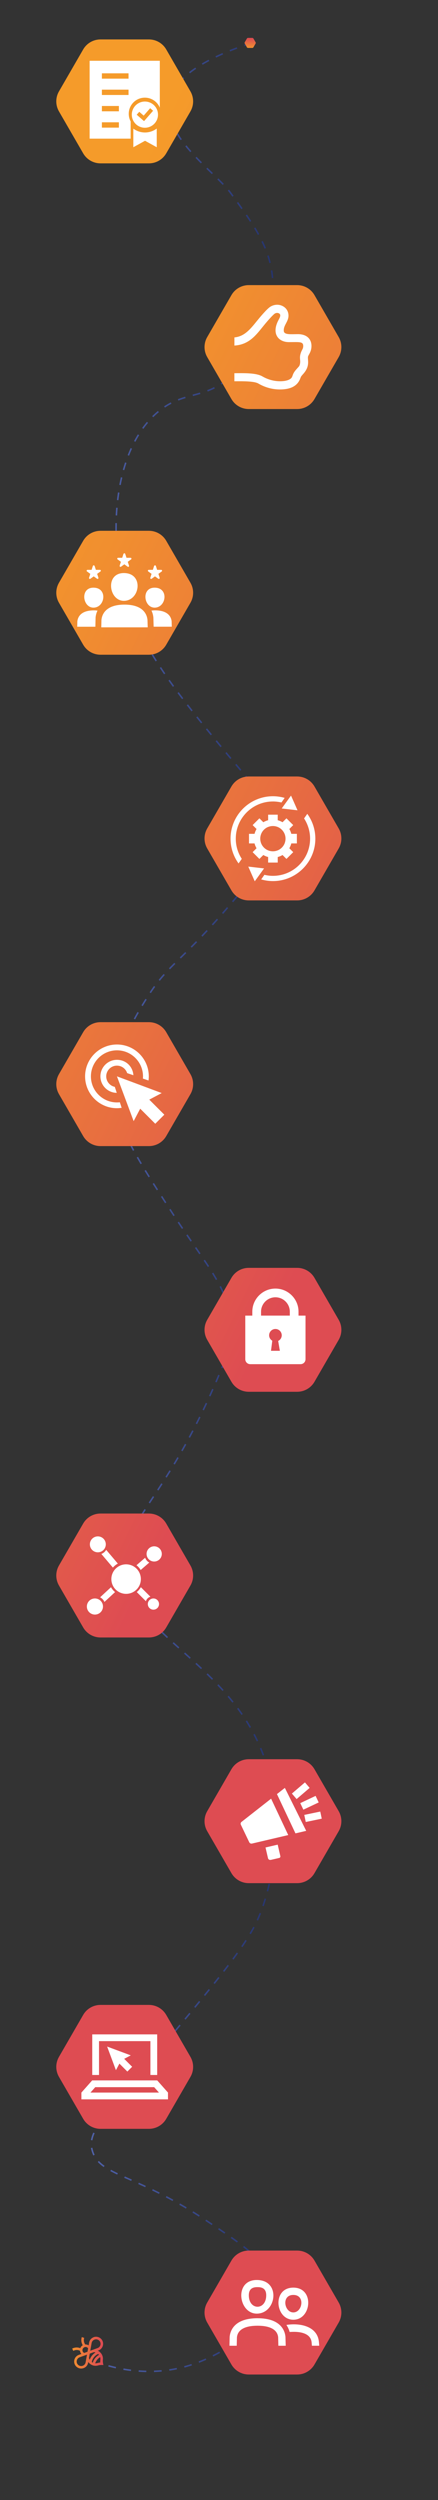
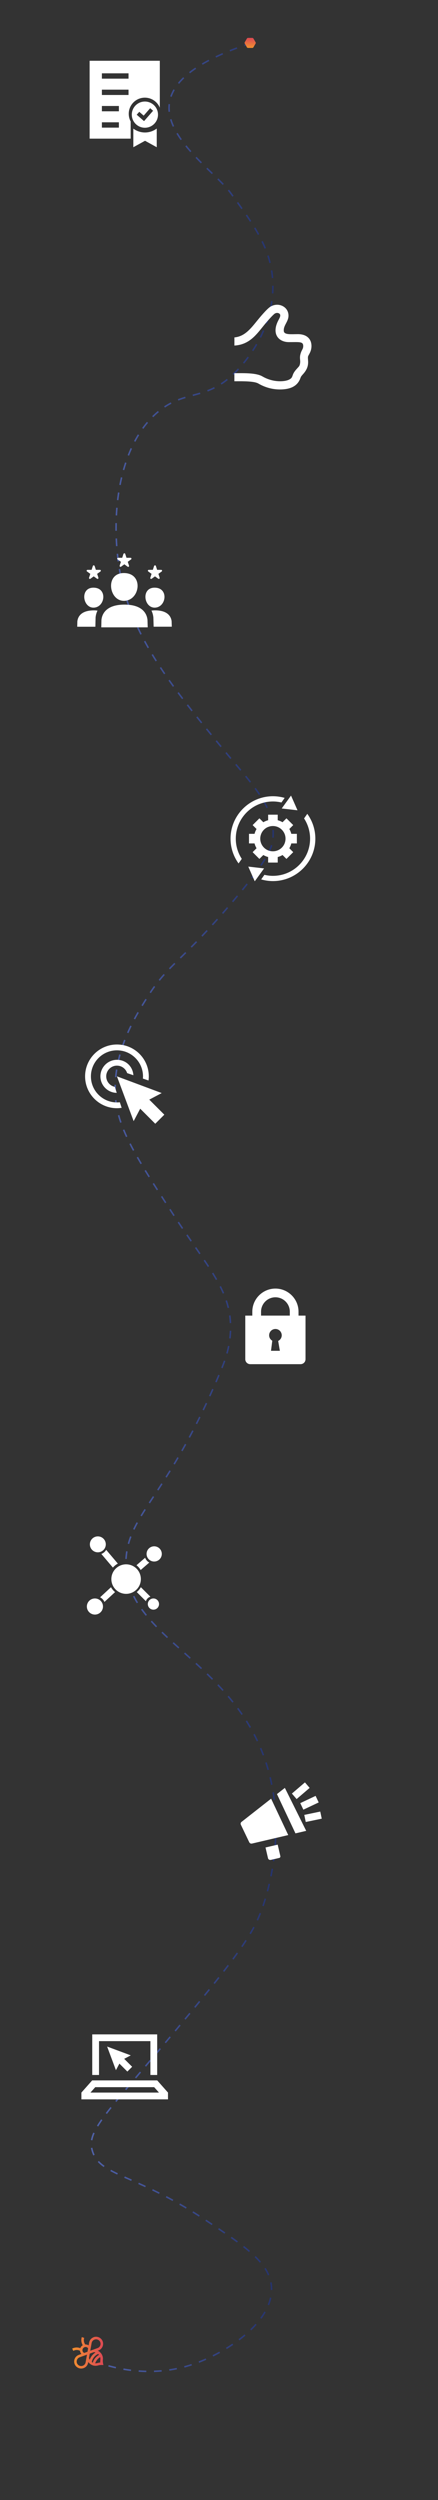
<svg xmlns="http://www.w3.org/2000/svg" xmlns:xlink="http://www.w3.org/1999/xlink" viewBox="0 0 285.32 1627.69">
  <rect x="0" y="0" width="285.32" height="1627.69" fill="#333333" stroke="none" />
  <defs>
    <style>
      .cls-1 {
        fill: url(#Naamloos_verloop_2-2);
      }

      .cls-2 {
        fill: #fff;
      }

      .cls-3 {
        fill: none;
        stroke: url(#Naamloos_verloop_7);
        stroke-dasharray: 5;
        stroke-miterlimit: 10;
      }

      .cls-4 {
        fill: url(#Naamloos_verloop_5);
      }

      .cls-5 {
        fill: url(#Naamloos_verloop_2);
      }
    </style>
    <linearGradient id="Naamloos_verloop_7" data-name="Naamloos verloop 7" x1="58.98" y1="785.97" x2="180.22" y2="785.97" gradientUnits="userSpaceOnUse">
      <stop offset="0" stop-color="#5062a9" />
      <stop offset="1" stop-color="#25336d" />
    </linearGradient>
    <linearGradient id="Naamloos_verloop_2" data-name="Naamloos verloop 2" x1="163.02" y1="25.03" x2="162.9" y2="32.1" gradientUnits="userSpaceOnUse">
      <stop offset="0" stop-color="#de4c52" />
      <stop offset="1" stop-color="#f59b2a" />
    </linearGradient>
    <linearGradient id="Naamloos_verloop_5" data-name="Naamloos verloop 5" x1="197.81" y1="819.3" x2="-169.69" y2="639.2" gradientUnits="userSpaceOnUse">
      <stop offset="0" stop-color="#de4c52" />
      <stop offset=".39" stop-color="#e8703f" />
      <stop offset=".78" stop-color="#f18f2f" />
      <stop offset="1" stop-color="#f59b2a" />
    </linearGradient>
    <linearGradient id="Naamloos_verloop_2-2" data-name="Naamloos verloop 2" x1="398.93" y1="1161.97" x2="398.57" y2="1183.96" gradientTransform="translate(1228.26 1132.99) rotate(90)" xlink:href="#Naamloos_verloop_2" />
  </defs>
  <g id="Laag_3" data-name="Laag 3">
    <g>
      <g>
        <path class="cls-3" d="M163.83,27.94c-102.98,33.82-28.93,76.66-13.66,97.61,16,21.96,27.29,37.45,27.58,60.08.4,31.37-20.64,53-25.05,57.33-17.87,17.54-30.86,11.04-47.43,23.35-30.93,22.98-35.21,79.8-24.05,119.62,10.14,36.18,35.47,66.99,64.27,102.03,19.11,23.25,34.19,37.48,32.3,57.93-.53,5.7-2.5,13.3-27.62,42.8-32.2,37.81-40.65,39.06-53.94,60.19-8.15,12.95-22.07,35.08-21.19,62.66.7,21.79,12.75,40.42,36.85,77.68,23.87,36.91,38.95,50.81,38.28,76.59-.31,11.83-3.79,20.54-6.91,27.99-33.53,79.86-58.92,91.08-61.11,120.42-4.12,55,81.26,66.67,95.61,151.68,6.71,39.72-5.79,73.56-7.6,78.3-5.81,15.19-13.86,28.15-64.56,88.25-39.34,46.64-48.81,55.8-45.5,67.7,4.63,16.68,27.67,14.86,73.15,44.88,27.1,17.89,42.87,28.61,43.61,44.39,1.06,22.69-29.56,42.54-51.04,49.86-25.78,8.79-48.85,3.1-58.72,0" />
        <path class="cls-5" d="M164.38,24.67h-2.83c-.29,0-.57.16-.71.41l-1.41,2.45c-.15.25-.15.57,0,.82l1.41,2.45c.15.25.42.41.71.41h2.83c.29,0,.57-.16.71-.41l1.41-2.45c.15-.25.15-.57,0-.82l-1.41-2.45c-.15-.25-.42-.41-.71-.41Z" />
      </g>
-       <path class="cls-4" d="M97,25.67h-31.53c-4.66,0-8.96,2.48-11.29,6.52l-15.77,27.31c-2.33,4.03-2.33,9,0,13.03l15.77,27.31c2.33,4.03,6.63,6.52,11.29,6.52h31.53c4.66,0,8.96-2.48,11.29-6.52l15.77-27.31c2.33-4.03,2.33-9,0-13.03l-15.77-27.31c-2.33-4.03-6.63-6.52-11.29-6.52ZM97,345.59h-31.53c-4.66,0-8.96,2.48-11.29,6.52l-15.77,27.31c-2.33,4.03-2.33,9,0,13.03l15.77,27.31c2.33,4.03,6.63,6.52,11.29,6.52h31.53c4.66,0,8.96-2.48,11.29-6.52l15.77-27.31c2.33-4.03,2.33-9,0-13.03l-15.77-27.31c-2.33-4.03-6.63-6.52-11.29-6.52ZM97,665.51h-31.53c-4.66,0-8.96,2.48-11.29,6.52l-15.77,27.31c-2.33,4.03-2.33,9,0,13.03l15.77,27.31c2.33,4.03,6.63,6.52,11.29,6.52h31.53c4.66,0,8.96-2.48,11.29-6.52l15.77-27.31c2.33-4.03,2.33-9,0-13.03l-15.77-27.31c-2.33-4.03-6.63-6.52-11.29-6.52ZM193.57,1145.39h-31.53c-4.66,0-8.96,2.48-11.29,6.52l-15.77,27.31c-2.33,4.03-2.33,9,0,13.03l15.77,27.31c2.33,4.03,6.63,6.52,11.29,6.52h31.53c4.66,0,8.96-2.48,11.29-6.52l15.77-27.31c2.33-4.03,2.33-9,0-13.03l-15.77-27.31c-2.33-4.03-6.63-6.52-11.29-6.52ZM193.57,1465.3h-31.53c-4.66,0-8.96,2.48-11.29,6.52l-15.77,27.31c-2.33,4.03-2.33,9,0,13.03l15.77,27.31c2.33,4.03,6.63,6.52,11.29,6.52h31.53c4.66,0,8.96-2.48,11.29-6.52l15.77-27.31c2.33-4.03,2.33-9,0-13.03l-15.77-27.31c-2.33-4.03-6.63-6.52-11.29-6.52ZM97,985.43h-31.53c-4.66,0-8.96,2.48-11.29,6.52l-15.77,27.31c-2.33,4.03-2.33,9,0,13.03l15.77,27.31c2.33,4.03,6.63,6.52,11.29,6.52h31.53c4.66,0,8.96-2.48,11.29-6.52l15.77-27.31c2.33-4.03,2.33-9,0-13.03l-15.77-27.31c-2.33-4.03-6.63-6.52-11.29-6.52ZM97,1305.35h-31.53c-4.66,0-8.96,2.48-11.29,6.52l-15.77,27.31c-2.33,4.03-2.33,9,0,13.03l15.77,27.31c2.33,4.03,6.63,6.52,11.29,6.52h31.53c4.66,0,8.96-2.48,11.29-6.52l15.77-27.31c2.33-4.03,2.33-9,0-13.03l-15.77-27.31c-2.33-4.03-6.63-6.52-11.29-6.52ZM193.57,825.47h-31.53c-4.66,0-8.96,2.48-11.29,6.52l-15.77,27.31c-2.33,4.03-2.33,9,0,13.03l15.77,27.31c2.33,4.03,6.63,6.52,11.29,6.52h31.53c4.66,0,8.96-2.48,11.29-6.52l15.77-27.31c2.33-4.03,2.33-9,0-13.03l-15.77-27.31c-2.33-4.03-6.63-6.52-11.29-6.52ZM193.57,505.55h-31.53c-4.66,0-8.96,2.48-11.29,6.52l-15.77,27.31c-2.33,4.03-2.33,9,0,13.03l15.77,27.31c2.33,4.03,6.63,6.52,11.29,6.52h31.53c4.66,0,8.96-2.48,11.29-6.52l15.77-27.31c2.33-4.03,2.33-9,0-13.03l-15.77-27.31c-2.33-4.03-6.63-6.52-11.29-6.52ZM193.57,185.63h-31.53c-4.66,0-8.96,2.48-11.29,6.52l-15.77,27.31c-2.33,4.03-2.33,9,0,13.03l15.77,27.31c2.33,4.03,6.63,6.52,11.29,6.52h31.53c4.66,0,8.96-2.48,11.29-6.52l15.77-27.31c2.33-4.03,2.33-9,0-13.03l-15.77-27.31c-2.33-4.03-6.63-6.52-11.29-6.52Z" />
    </g>
    <path class="cls-1" d="M61.01,1521.71c-1.56.57-2.66,1.88-2.95,3.51l-.32,1.79c-.67-.43-1.44-.62-2.2-.57-.45-.61-1.34-2.16-.68-4.32l-1.58-.48c-.73,2.39-.01,4.25.62,5.29-.35.21-.68.48-.96.81s-.49.7-.63,1.08c-1.13-.44-3.07-.82-5.28.28l.7,1.5s0,0,0,0c2.01-1.01,3.69-.41,4.37-.07.09.75.4,1.48.94,2.06l-1.71.62h0c-1.56.57-2.66,1.88-2.95,3.51-.29,1.63.3,3.25,1.56,4.31s2.96,1.37,4.52.8c.78-.28,1.45-.75,1.95-1.36s.86-1.34,1-2.16l.08-.45c.27.35.56.66.88.95.05.05.1.1.16.14.65.53,1.38.93,2.16,1.15.08.04.16.06.25.07.01,0,.03,0,.04,0,.73.17,1.5.2,2.28.06.35-.06.67-.15.98-.23.59-.15,1.06-.18,1.6-.2.72,0,1.11-.01,1.52.03-.23-1.11-.22-1.02-.29-1.49-.07-.56-.12-1-.07-1.61.03-.32.05-.65.06-1,0-.87-.2-1.71-.56-2.46,0-.02-.01-.04-.02-.07-.03-.08-.08-.16-.13-.22-.41-.75-1-1.41-1.7-1.94-.03-.03-.07-.06-.11-.08-.26-.18-.53-.35-.82-.5l.43-.15c.78-.28,1.45-.75,1.95-1.36s.86-1.34,1-2.16c.29-1.63-.3-3.25-1.57-4.31s-2.96-1.37-4.52-.8ZM54.2,1528.81c.72-.86,2-.97,2.86-.25.13.11.24.23.34.37l-.4,2.24-2.14.78c-.15-.07-.29-.16-.42-.27-.86-.72-.97-2-.25-2.86ZM58.47,1532.4l2.73-.99c.34.05.68.13,1,.24-.76.47-1.48,1.09-2.11,1.84-.76.9-1.31,1.9-1.63,2.89-.21-.35-.38-.73-.5-1.12l.51-2.86h0ZM55.78,1538.05c-.19,1.04-.89,1.88-1.89,2.25-1,.36-2.08.17-2.89-.51s-1.19-1.71-1-2.76c.09-.52.32-.99.64-1.38s.75-.69,1.25-.87l4.78-1.73-.89,5ZM65.4,1535.76c0,.29-.02.57-.05.87-.04.5-.08,1-.02,1.53-.53.02-1.03.15-1.51.28-.29.08-.56.15-.85.2-.32.06-.64.08-.94.06.25-.83.72-1.69,1.36-2.45.55-.66,1.2-1.2,1.87-1.59.09.34.14.71.14,1.09ZM64.5,1533.19c-.86.49-1.68,1.17-2.38,2-.8.96-1.39,2.02-1.69,3.09-.21-.11-.42-.24-.61-.38.09-1.07.65-2.3,1.54-3.35.75-.89,1.67-1.58,2.58-1.94.21.18.4.37.57.58ZM65.47,1526.53c-.19,1.04-.89,1.88-1.89,2.25l-4.78,1.73.89-5c.09-.52.31-.99.64-1.38s.75-.69,1.25-.87c1-.36,2.08-.17,2.89.51s1.19,1.71,1,2.76Z" />
  </g>
  <g id="Laag_1" data-name="Laag 1">
-     <path class="cls-2" d="M197.61,1178.24l-2.01-4.27,9.99-4.71,2.01,4.27-9.99,4.71ZM209.59,1184.09l-.97-4.62-10.41,2.17.97,4.62,10.41-2.17ZM201.71,1164.06l-3.07-3.58-8.49,7.27,3.07,3.58,8.49-7.27ZM192.46,1193.67l7-1.64-13.9-27.98-5.14,4.04,12.05,25.58ZM176.6,1171.08l-19.28,15.13c-.55.43-.73,1.18-.42,1.82l5.46,11.41c.33.68,1.08,1.05,1.81.86l23.59-5.53s-11.16-23.69-11.16-23.69ZM176.36,1210.95l5.55-1.29c.51-.13.84-.64.72-1.15l-1.74-7.5-7.93,1.84,1.62,6.97c.18.8.98,1.3,1.79,1.11Z" />
+     <path class="cls-2" d="M197.61,1178.24l-2.01-4.27,9.99-4.71,2.01,4.27-9.99,4.71ZM209.59,1184.09l-.97-4.62-10.41,2.17.97,4.62,10.41-2.17M201.71,1164.06l-3.07-3.58-8.49,7.27,3.07,3.58,8.49-7.27ZM192.46,1193.67l7-1.64-13.9-27.98-5.14,4.04,12.05,25.58ZM176.6,1171.08l-19.28,15.13c-.55.43-.73,1.18-.42,1.82l5.46,11.41c.33.68,1.08,1.05,1.81.86l23.59-5.53s-11.16-23.69-11.16-23.69ZM176.36,1210.95l5.55-1.29c.51-.13.84-.64.72-1.15l-1.74-7.5-7.93,1.84,1.62,6.97c.18.8.98,1.3,1.79,1.11Z" />
    <path class="cls-2" d="M68.92,1005.49c0,2.86-2.32,5.19-5.19,5.19s-5.19-2.32-5.19-5.19,2.32-5.19,5.19-5.19,5.19,2.32,5.19,5.19ZM82.15,1018.5c-5.3,0-9.61,4.3-9.61,9.61s4.3,9.61,9.61,9.61,9.61-4.3,9.61-9.61-4.3-9.61-9.61-9.61ZM100.44,1006.76c-2.73,0-4.96,2.22-4.96,4.96s2.22,4.96,4.96,4.96,4.96-2.22,4.96-4.96-2.22-4.96-4.96-4.96ZM99.94,1040.72c-2.02,0-3.65,1.63-3.65,3.65s1.63,3.65,3.65,3.65,3.65-1.63,3.65-3.65-1.63-3.65-3.65-3.65ZM61.83,1040.72c-2.9,0-5.25,2.35-5.25,5.25s2.35,5.25,5.25,5.25,5.25-2.35,5.25-5.25-2.35-5.25-5.25-5.25ZM91.64,1022.2l5.6-4.85c-1.24-.67-2.22-1.79-2.7-3.13l-5.63,4.87c1.09.85,2.02,1.91,2.72,3.11h0ZM97.97,1039.6l-6.21-6.21c-.69,1.21-1.59,2.29-2.67,3.17l5.96,5.96c.4-1.42,1.51-2.52,2.92-2.92ZM72.29,1033.41l-7.07,6.55c1.25.66,2.25,1.73,2.81,3.03l6.93-6.42c-1.07-.87-1.98-1.95-2.66-3.16h0ZM66.01,1011.73l7.53,8.89c.9-1.05,1.99-1.94,3.22-2.59l-7.59-8.96c-.71,1.22-1.82,2.18-3.15,2.67h0Z" />
    <path class="cls-2" d="M193.38,549.13v-6.24h-3.61c-.28-1.11-.73-2.17-1.31-3.14l2.55-2.55-4.41-4.41-2.55,2.55c-.98-.57-2.02-1.02-3.14-1.31v-3.61h-6.24v3.61c-1.11.28-2.17.73-3.14,1.31l-2.55-2.55-4.41,4.41,2.55,2.55c-.57.98-1.02,2.02-1.31,3.14h-3.61v6.24h3.61c.28,1.11.73,2.17,1.31,3.14l-2.55,2.55,4.41,4.41,2.55-2.55c.98.57,2.02,1.02,3.14,1.31v3.61h6.24v-3.61c1.11-.28,2.17-.73,3.14-1.31l2.55,2.55,4.41-4.41-2.55-2.55c.57-.98,1.02-2.02,1.31-3.14,0,0,3.61,0,3.61,0ZM185.43,549.13s-.01.06-.02.07l-.02-.02c-.83,1.99-2.41,3.59-4.4,4.44h0s-.06.02-.07.02h0c-.97.4-2.04.63-3.15.63-4.55,0-8.24-3.7-8.24-8.24,0-1.11.22-2.17.63-3.15h0s.01-.06.02-.07h0c.84-1.98,2.45-3.57,4.44-4.4l-.02-.02s.06-.01.07-.02v.05c.97-.4,2.01-.61,3.11-.61s2.17.22,3.15.63v-.06s.06.01.07.02l-.05.05c1.99.83,3.58,2.43,4.41,4.41l.05-.05s.01.06.02.07h-.06c.41.97.63,2.04.63,3.15s-.22,2.15-.61,3.11h.06ZM200.18,529.88c3.3,4.55,5.24,10.14,5.24,16.16,0,15.23-12.39,27.62-27.62,27.62-2.65,0-5.22-.39-7.66-1.09l2.1-2.99c1.79.42,3.64.67,5.55.67,13.35,0,24.21-10.86,24.21-24.21,0-4.86-1.46-9.38-3.92-13.18,0,0,2.09-2.98,2.09-2.98ZM155.41,562.18c-3.29-4.55-5.23-10.12-5.23-16.14,0-15.24,12.39-27.63,27.62-27.63,2.65,0,5.21.39,7.63,1.08l-2.1,2.99c-1.77-.42-3.63-.66-5.53-.66-13.35,0-24.21,10.86-24.21,24.21,0,4.86,1.44,9.37,3.91,13.16l-2.1,2.98h.01ZM189.58,517.99l4.22,9.58-10.28-1.19,6.05-8.38-6.05,8.38M165.95,573.8l-4.22-9.58,10.28,1.19-6.05,8.38,6.05-8.38" />
    <g id="Icoon_samen" data-name="Icoon/samen">
-       <path id="Shape" class="cls-2" d="M191.09,1510.33c11.92,0,13.9-20.91,0-20.91s-11.92,20.91,0,20.91ZM191.09,1494.18c7.94,0,5.96,11.39,0,11.39s-7.94-11.39,0-11.39ZM207.75,1524.75c-.96-9.97-11.84-12.5-21.19-11.05.95,1.38,1.66,2.93,2.12,4.62,6.23-.52,13.72.52,14.32,6.76l.18,2.17h4.77l-.2-2.52ZM167.26,1506.35c12.91,0,15.89-21.9,0-21.9-14.9,0-11.92,21.9,0,21.9ZM167.75,1489.1c2.12,0,5.67.33,5.67,5.31,0,9.95-11.34,9.95-11.34,0,0-4.98,3.55-5.31,5.67-5.31ZM167.77,1509.34c-14.61,0-17.73,7.57-18.17,12.12l-.12,5.81h4.72l.14-5.46c.49-5.03,5.27-7.59,13.43-7.59s12.94,2.56,13.43,7.55l.13,5.5h4.79l-.17-5.84c-.44-4.51-3.56-12.08-18.17-12.08Z" />
-     </g>
+       </g>
    <path class="cls-2" d="M61.63,368.47l.82,2.54h2.66c.56,0,.8.72.34,1.05l-2.16,1.57.82,2.54c.17.53-.43.98-.89.65l-2.16-1.57-2.16,1.57c-.46.33-1.06-.11-.89-.65l.82-2.54-2.16-1.57c-.46-.33-.22-1.05.34-1.05h2.66l.82-2.54c.17-.53.92-.53,1.1,0h.03ZM80.43,360.62l-.82,2.54h-2.66c-.56,0-.8.72-.34,1.05l2.16,1.57-.82,2.54c-.17.53.43.98.89.65l2.16-1.57,2.16,1.57c.46.33,1.06-.11.89-.65l-.82-2.54,2.16-1.57c.46-.33.22-1.05-.34-1.05h-2.66l-.82-2.54c-.17-.53-.92-.53-1.1,0h-.03ZM100.39,368.47l-.82,2.54h-2.66c-.56,0-.8.72-.34,1.05l2.16,1.57-.82,2.54c-.17.53.43.98.89.65l2.16-1.57,2.16,1.57c.46.33,1.06-.11.89-.65l-.82-2.54,2.16-1.57c.46-.33.22-1.05-.34-1.05h-2.66l-.82-2.54c-.17-.53-.92-.53-1.1,0h-.03ZM100.72,395.62c7.66,0,9.44-13,0-13-8.85,0-7.08,13,0,13ZM60.87,395.62c7.66,0,9.44-13,0-13-8.85,0-7.08,13,0,13ZM62.26,402.03c.13-1.33.48-2.91,1.26-4.49-.73-.08-1.49-.14-2.34-.14-8.68,0-10.52,4.49-10.8,7.2l-.02,1.13-.05,2.32h11.82l.09-4.04.05-1.97h-.01ZM111.81,404.57c-.26-2.67-2.12-7.18-10.8-7.18-.85,0-1.63.06-2.35.14.77,1.57,1.11,3.14,1.25,4.45l.17,6.05h11.82l-.1-3.47h.01ZM80.68,373.1c13.13,0,10.66,18.09,0,18.09-9.84,0-12.31-18.09,0-18.09ZM96.24,408.45h-30.26l.07-3.22h0l.03-1.57c.36-3.77,2.95-10.01,15-10.01s14.64,6.24,15,9.98l.14,4.82h.01Z" />
    <path class="cls-2" d="M76.18,700.79l10.88,29.16,4.27-8.11,9.81,9.81,5.9-5.9-9.8-9.8,8.1-4.28-29.15-10.88h-.01ZM79.23,721.28c-1,.15-2.02.25-3.05.25-11.44,0-20.75-9.3-20.75-20.74s9.31-20.74,20.75-20.74,20.75,9.3,20.75,20.75c0,.91-.08,1.8-.19,2.69l-3.66-1.26c.04-.47.08-.94.08-1.42,0-9.35-7.61-16.97-16.97-16.97s-16.97,7.61-16.97,16.97,7.61,16.96,16.97,16.96c.64,0,1.25-.04,1.87-.11l1.19,3.64M86.9,700.08l-4.07-1.4c-.9-2.82-3.54-4.87-6.66-4.87-3.85,0-6.98,3.13-6.98,6.98,0,3.37,2.41,6.19,5.59,6.84l1.27,3.91c-5.88-.06-10.64-4.87-10.64-10.76s4.82-10.76,10.76-10.76,10.36,4.45,10.72,10.04h0Z" />
    <g id="Icoon_thumbsup" data-name="Icoon/thumbsup">
      <path id="Path" class="cls-2" d="M200.7,232.03c.26-1.06,2.2-3.07,2.2-6.73,0-4.84-3.37-7.74-8.8-7.74-4.44,0-9.02.58-9.24-2.04-.32-3.87,3.3-6.19,3.06-10.43-.14-2.46-1.46-4.55-3.62-5.72-2.44-1.33-5.34-1.27-7.9.15-2.41,1.33-7.48,7.53-9.2,9.66-4.28,5.3-8.08,9.92-14.5,10.5v5.31c9.62-.58,14.13-6.89,18.99-12.89,3.63-4.49,6.59-7.5,7.32-7.94.93-.52,1.9-.57,2.71-.13,1.64.89.55,2.75-.3,4.35-4.77,8.92-.03,14.37,6.76,14.37,6.89,0,9.35-.5,9.35,2.56,0,2.09-1.13,2.45-1.87,5.48-.72,2.95.41,4-.42,6.81-.26.88-.9,1.42-1.75,2.37-.53.59-1.13,1.25-1.72,2.12-1.77,2.6-.74,3.81-3.65,5.17-2.61,1.23-9.97,2.01-17.18-2.18-4.07-2.37-11.85-2.13-18.26-2.09v5.25s.66,0,1.02,0c4.75-.04,11.92-.08,14.53,1.44,4.43,2.58,9.19,3.89,14.1,3.89,6.03,0,11.23-1.64,13.29-7.21.37-1,.39-1.22,1.85-2.83,4.86-5.39,2.67-9.3,3.2-11.46Z" />
    </g>
    <path class="cls-2" d="M85.11,79.07c-.8-1.48-1.25-3.17-1.25-4.98,0-5.81,4.71-10.51,10.51-10.51,4.39,0,8.16,2.7,9.73,6.52v-30.53h-45.72v50.7h26.73s0-11.19,0-11.19ZM77.45,83.1h-11.08v-3.47h11.08v3.47ZM77.45,72.47h-11.08v-3.47h11.08v3.47ZM83.73,61.84h-17.36v-3.47h17.36v3.47ZM83.73,51.21h-17.36v-3.47h17.36v3.47ZM102.1,83.7v12.16l-7.62-4.21-7.62,4.21v-12.11c2.13,1.57,4.74,2.51,7.59,2.51s5.51-.96,7.64-2.55h.01ZM94.39,66.11c-4.71,0-8.53,3.82-8.53,8.53s3.82,8.53,8.53,8.53,8.53-3.82,8.53-8.53-3.82-8.53-8.53-8.53ZM95.5,76.96l-1.67,1.91-1.91-1.67-2.87-2.5,1.67-1.91,2.87,2.5,4.23-4.85,1.91,1.67-4.23,4.85h0Z" />
    <g id="Icoon_laptop" data-name="Icoon/laptop">
      <path id="Shape-2" data-name="Shape" class="cls-2" d="M64.49,1328.94h33.49v22.03h4.41v-26.43h-42.3v26.43h4.41v-22.03ZM69.78,1332.45l5.74,15.4,2.26-4.28,5.18,5.18,3.12-3.12-5.18-5.17,4.28-2.26-15.4-5.74ZM102.41,1354.5h-42.36l-7.02,7.93v4.41h56.4v-4.41l-7.02-7.93ZM58.92,1362.43l3.12-3.52h38.39l3.12,3.52h-44.62Z" />
    </g>
    <path class="cls-2" d="M194.46,856.57v-2.56c0-8.28-6.77-15.05-15.05-15.05h0c-8.28,0-15.05,6.77-15.05,15.05v2.56h-4.58v28.39c0,1.78,1.44,3.22,3.22,3.22h32.8c1.78,0,3.22-1.44,3.22-3.22v-28.39h-4.58,0ZM170.05,854c0-5.15,4.22-9.37,9.37-9.37s9.37,4.22,9.37,9.37v2.56h-18.74v-2.56ZM182.31,879.48h-5.78l.84-6.56c-1.23-.71-2.06-2.02-2.06-3.54,0-2.27,1.84-4.11,4.11-4.11s4.11,1.84,4.11,4.11c0,1.63-.95,3.02-2.32,3.68l1.1,6.42Z" />
  </g>
</svg>